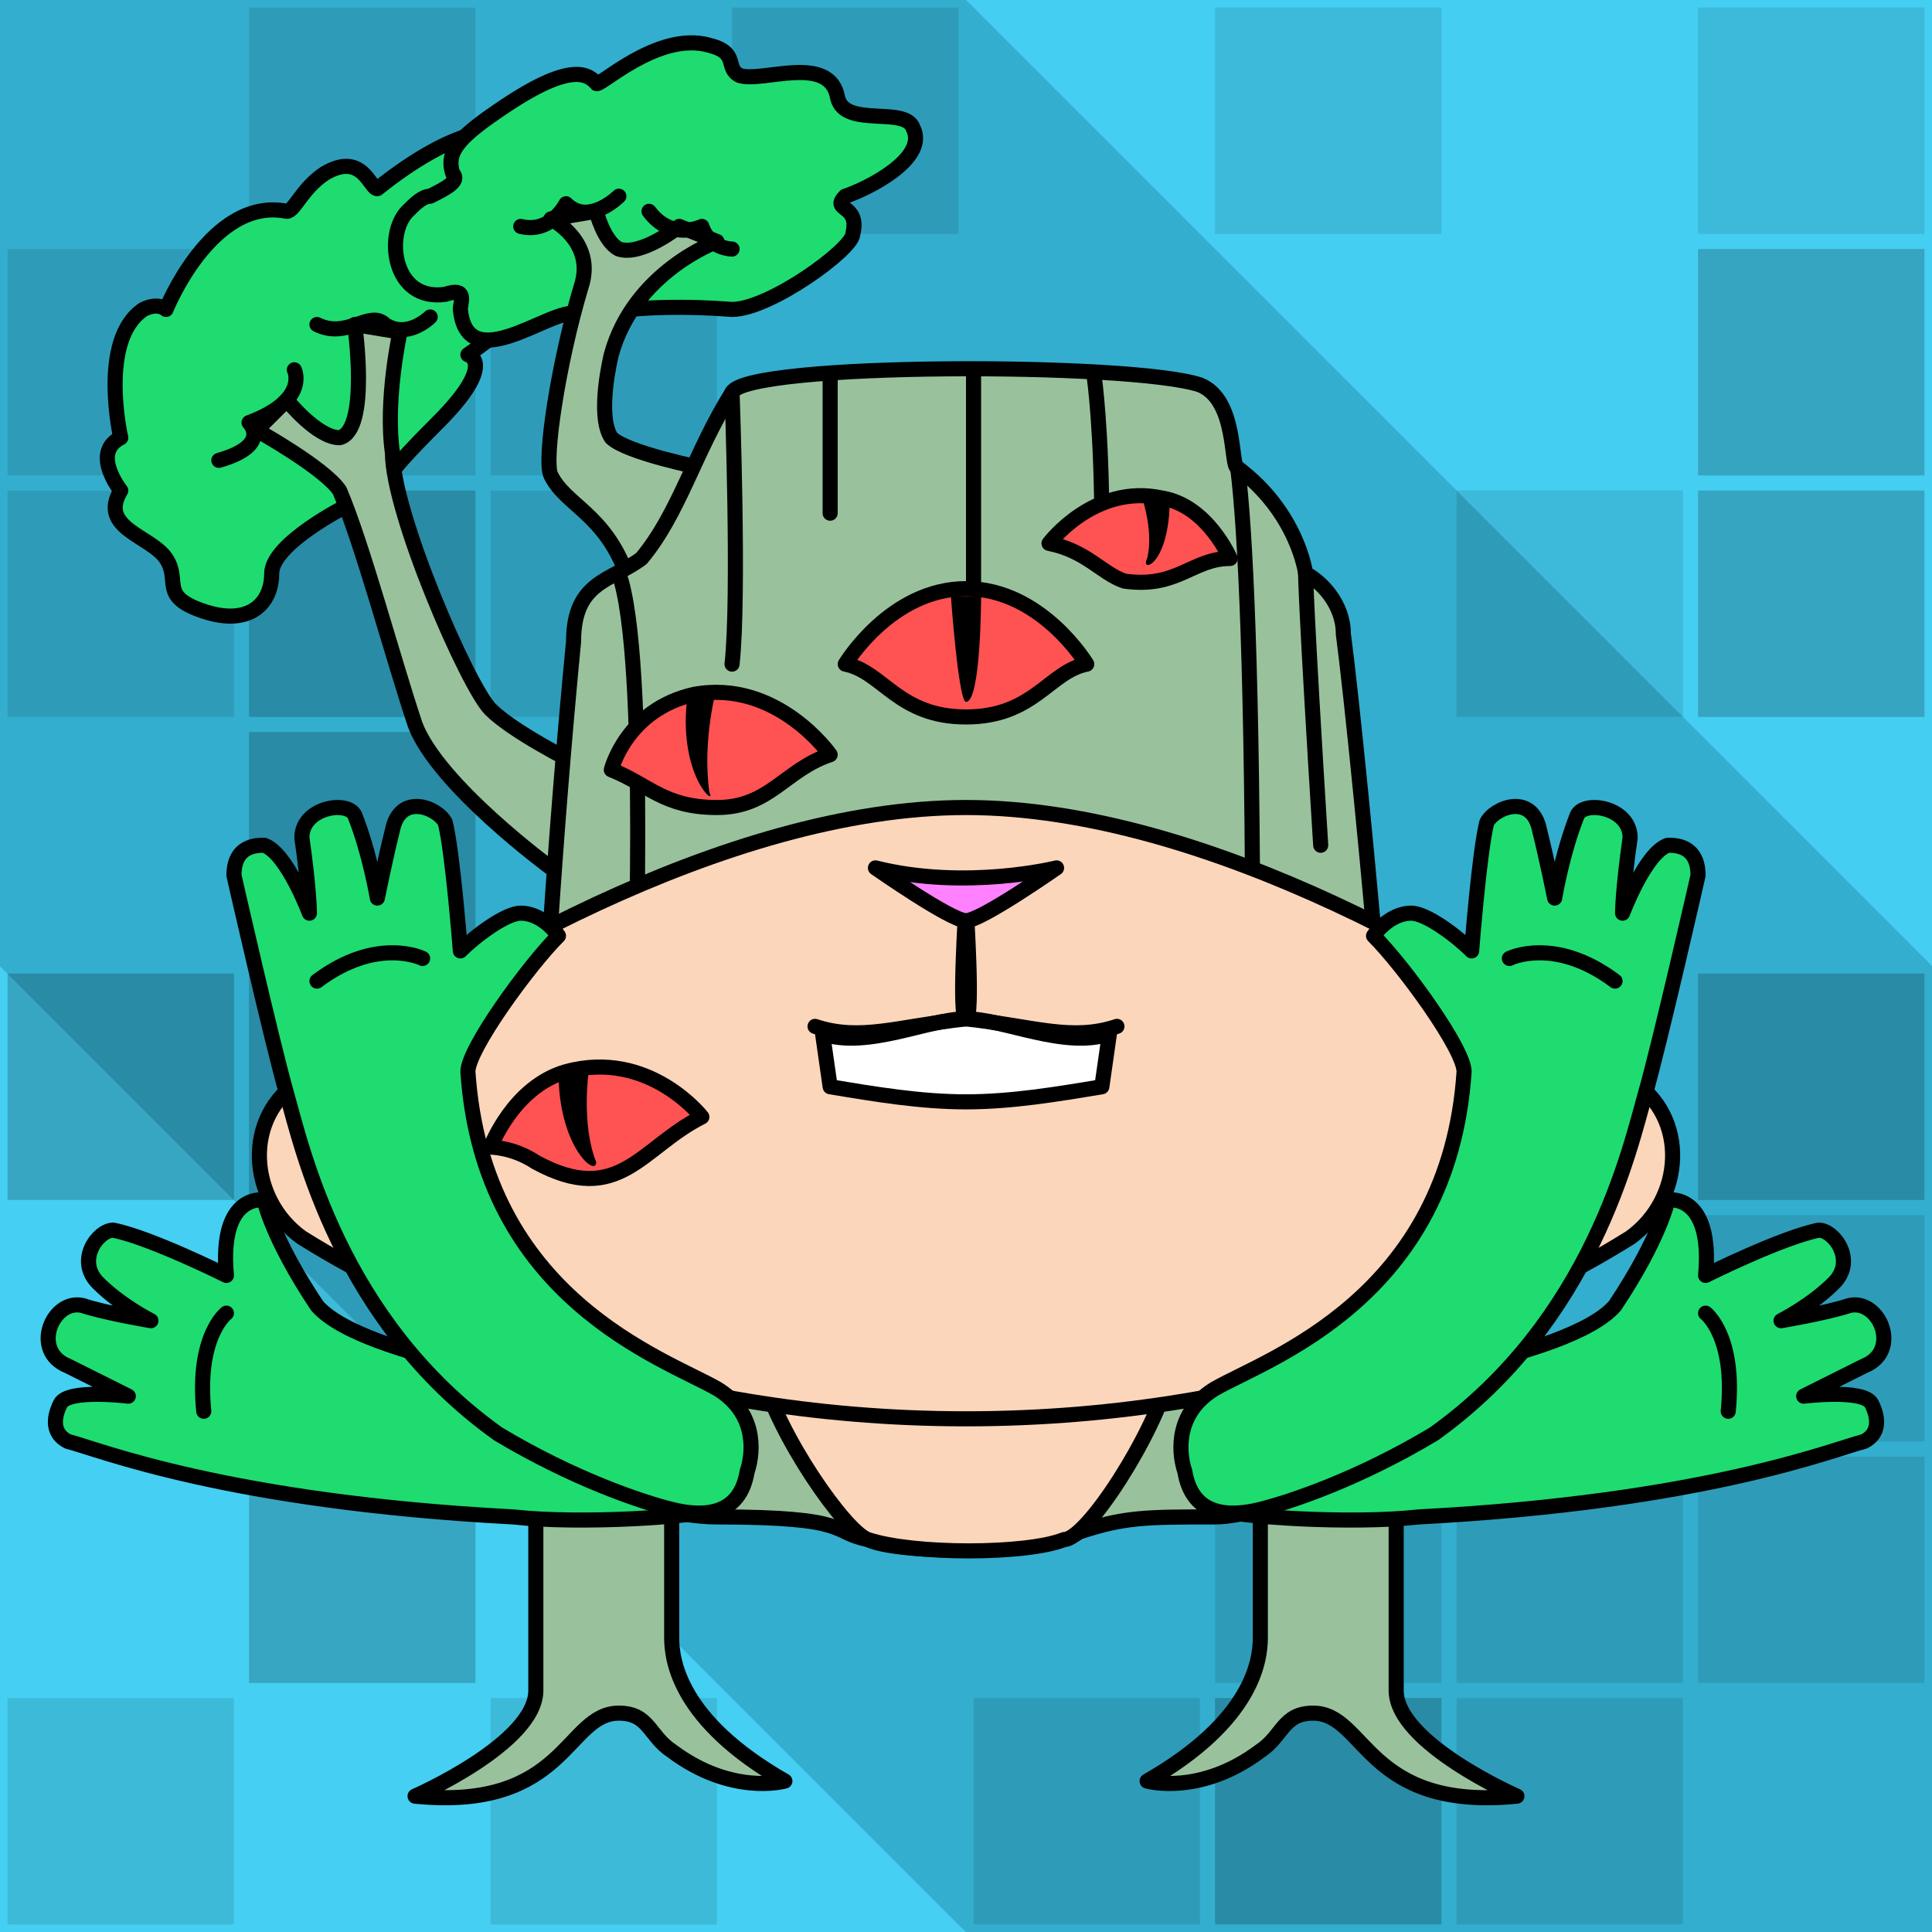
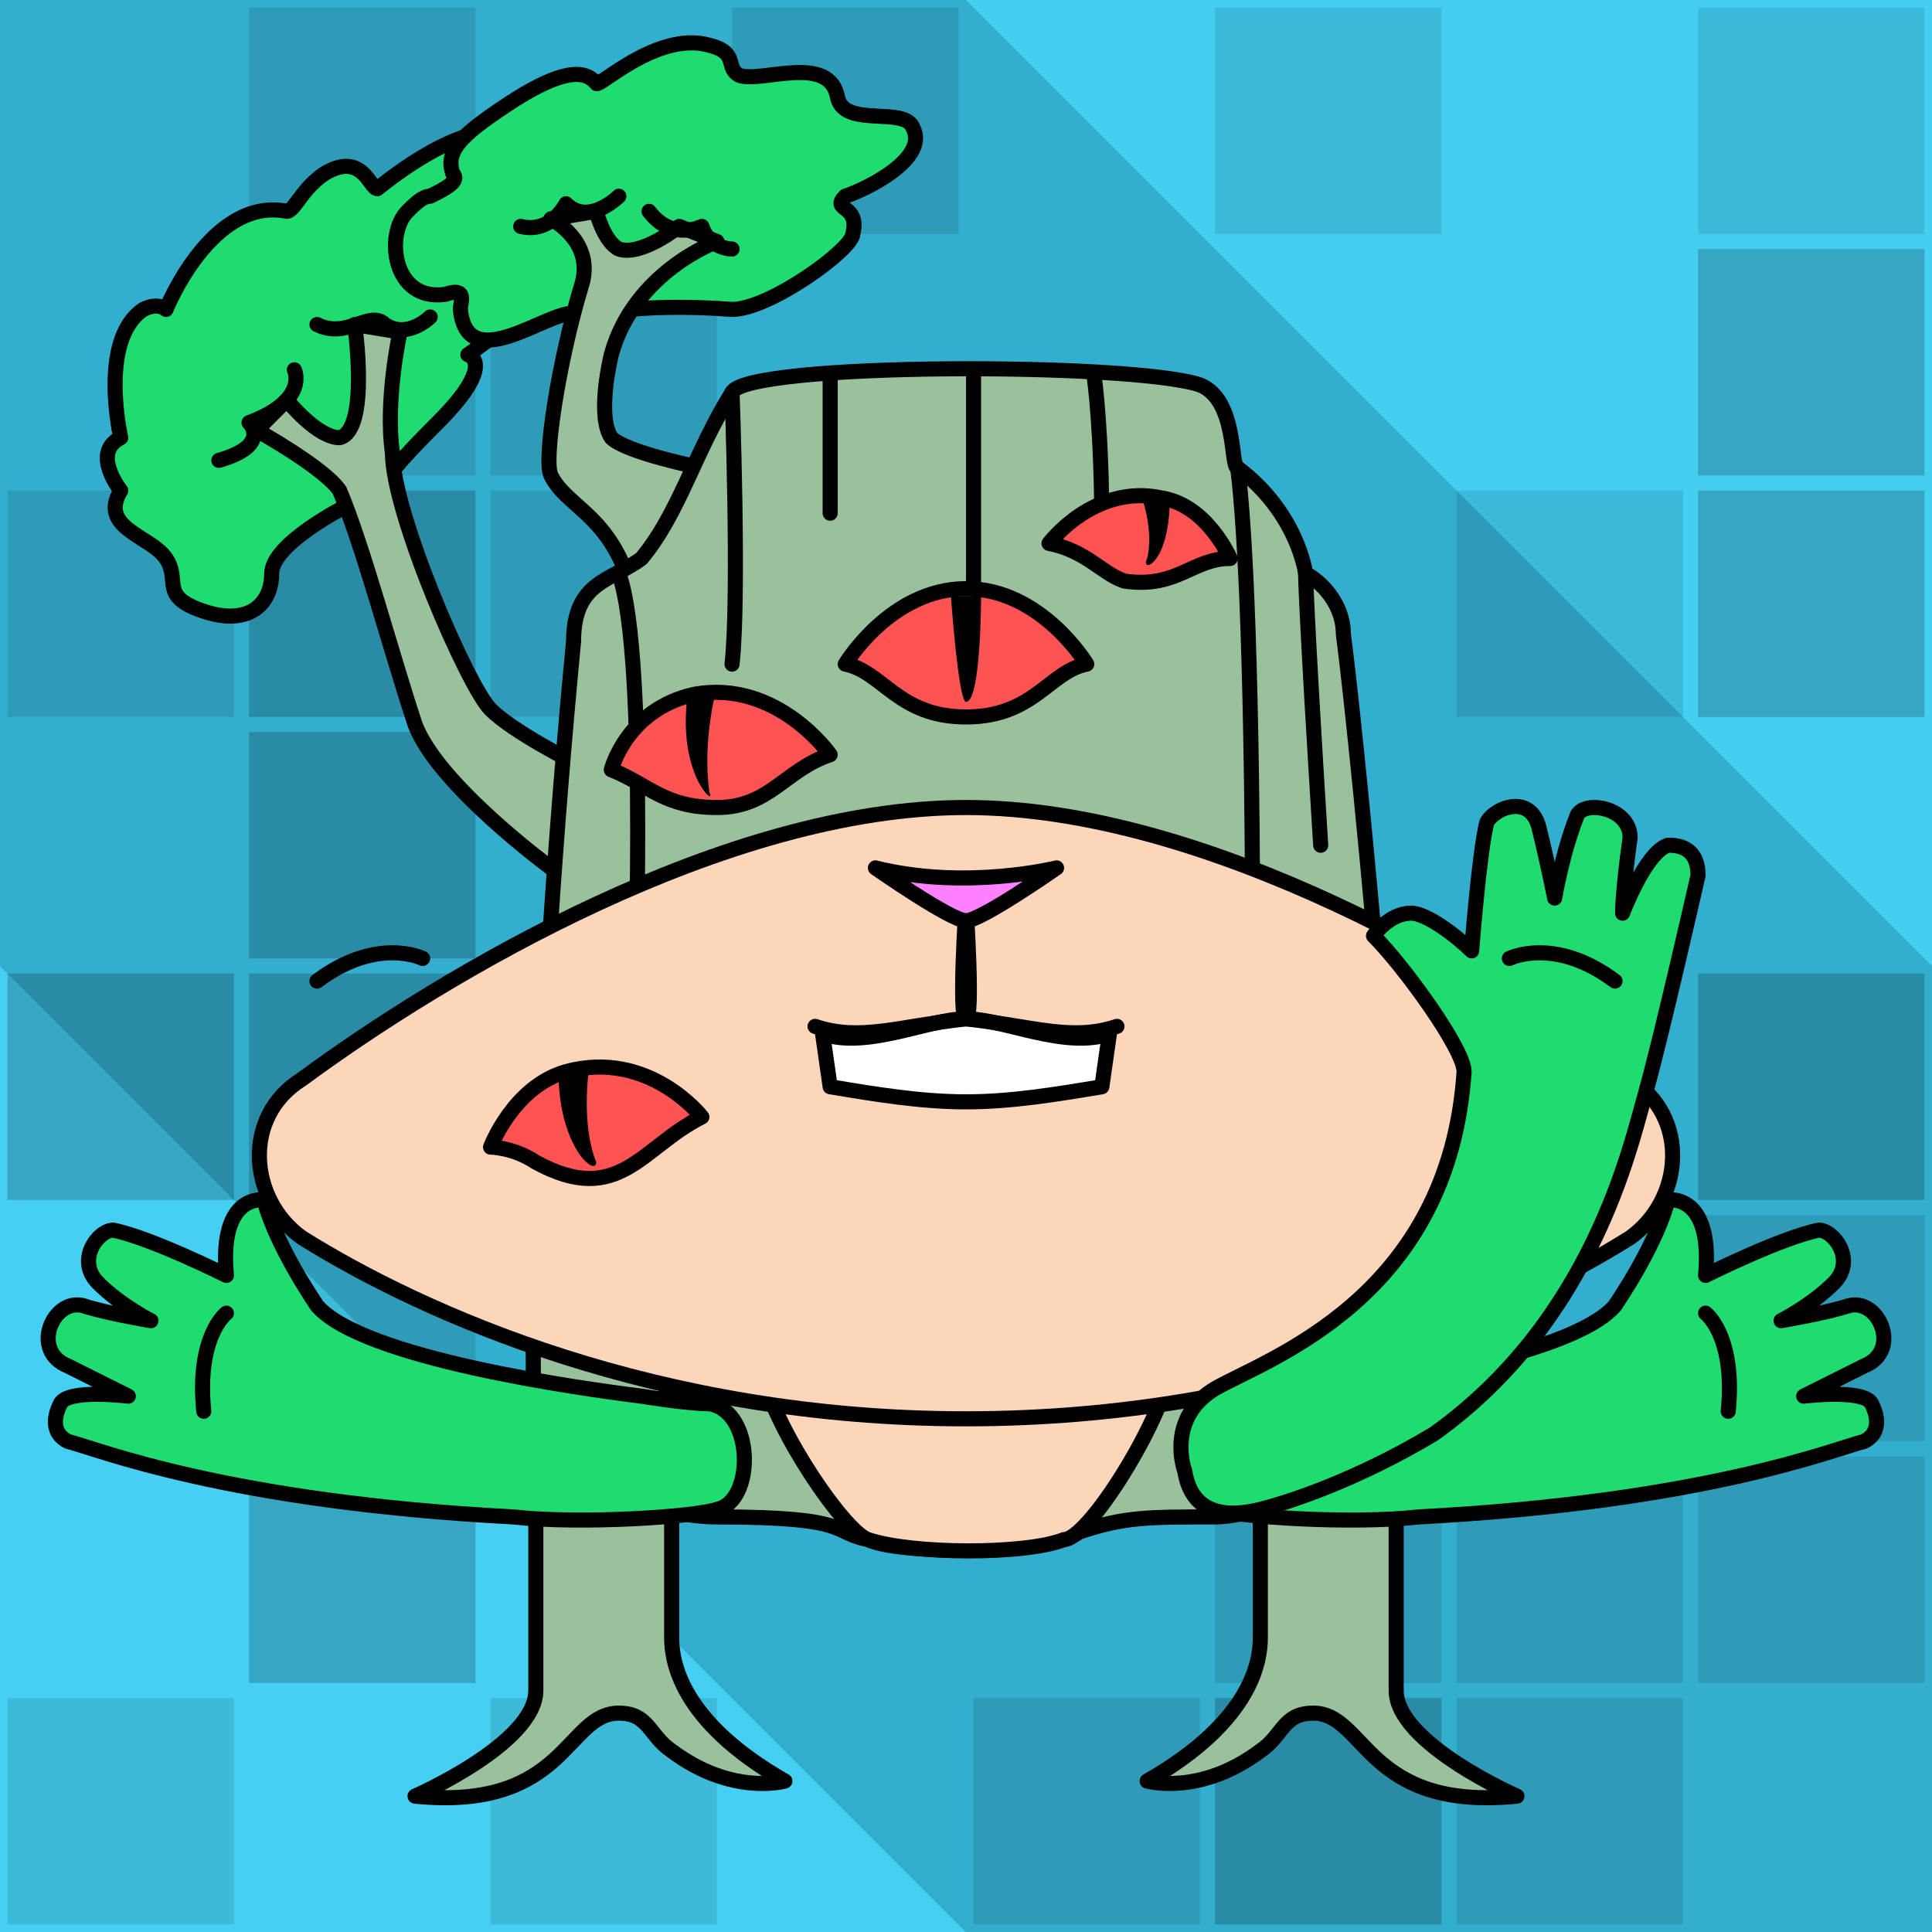
<svg xmlns="http://www.w3.org/2000/svg" version="1.1" viewBox="0 0 256 256">
  <style>rect:not([fill]){transition:opacity .25s .25s}rect:not([fill]):hover{transition-delay:0s;opacity:.3}</style>
  <rect width="256" height="256" fill="#45cff2" />
  <path opacity=".5" fill="#004f63" d="M0 128V0H128L256 128V256H128Z" />
  <path opacity=".5" fill="#45cff2" d="M0 128V0H128H256V128V256H128Z" />
  <g fill="#000" opacity=".2">
    <rect width="30" height="30" x="33" y="1" opacity=".5" />
    <rect width="30" height="30" x="97" y="1" opacity=".5" />
    <rect width="30" height="30" x="161" y="1" opacity=".5" />
    <rect width="30" height="30" x="225" y="1" opacity=".5" />
-     <rect width="30" height="30" x="1" y="33" opacity=".5" />
    <rect width="30" height="30" x="33" y="33" opacity=".5" />
    <rect width="30" height="30" x="65" y="33" opacity=".5" />
    <rect width="30" height="30" x="225" y="33" />
    <rect width="30" height="30" x="1" y="65" opacity=".5" />
    <rect width="30" height="30" x="33" y="65" />
    <rect width="30" height="30" x="65" y="65" opacity=".5" />
    <rect width="30" height="30" x="193" y="65" opacity=".5" />
    <rect width="30" height="30" x="225" y="65" />
    <rect width="30" height="30" x="33" y="97" />
    <rect width="30" height="30" x="1" y="129" />
    <rect width="30" height="30" x="33" y="129" />
    <rect width="30" height="30" x="225" y="129" />
    <rect width="30" height="30" x="33" y="161" opacity=".5" />
    <rect width="30" height="30" x="161" y="161" opacity=".5" />
    <rect width="30" height="30" x="225" y="161" opacity=".5" />
    <rect width="30" height="30" x="33" y="193" />
    <rect width="30" height="30" x="161" y="193" opacity=".5" />
    <rect width="30" height="30" x="193" y="193" opacity=".5" />
    <rect width="30" height="30" x="225" y="193" opacity=".5" />
    <rect width="30" height="30" x="1" y="225" opacity=".5" />
    <rect width="30" height="30" x="65" y="225" opacity=".5" />
    <rect width="30" height="30" x="129" y="225" opacity=".5" />
    <rect width="30" height="30" x="161" y="225" />
    <rect width="30" height="30" x="193" y="225" opacity=".5" />
  </g>
  <g stroke-linecap="round" stroke-linejoin="round" stroke="#000" stroke-width="2">
    <g transform="translate(55,185)">
      <path d="M16 0C16 0 16 32 16 39C16 46 0 53 0 53C20 55 20 42 27 42C31 42 31 45 34 47C42 53 49 51 49 51C35 43 34 35 34 32C34 29 34 7 34 7" fill="#99c29c" />
    </g>
    <g transform="translate(201,185) scale(-1,1)">
      <path d="M16 0C16 0 16 32 16 39C16 46 0 53 0 53C20 55 20 42 27 42C31 42 31 45 34 47C42 53 49 51 49 51C35 43 34 35 34 32C34 29 34 7 34 7" fill="#99c29c" />
    </g>
    <g transform="translate(12,16)">
      <path d="M34 51C34 51 24 56 24 60S21 67 15 65S12 61 10 58S1 54 4 49C4 49 0 44 4 42C4 42 1 29 7 25C9 24 10 25 10 25S16 10 26 12C27 12 28 9 31 7C36 4 37 9 38 9C48 1 55 0 56 3C57 4 56 6 56 6S65 5 66 8C67 12 62 15 62 15S66 20 50 31C50 31 54 32 46 40S40 47 40 47" fill="#1edc70" />
      <path d="M64 85C64 85 56 81 53 78C50 75 40 52 40 44C39 37 41 28 41 28L35 27C35 27 37 41 33 42C30 42 26 37 26 37L22 41C22 41 31 46 33 49C36 56 40 71 43 80C46 88 61 99 61 99" fill="#99c29c" />
      <path d="M27 33C27 33 29 37 21 40C21 40 24 43 17 45" fill="none" />
      <path d="M45 26C45 26 42 29 39 27C37 25 34 29 30 27" fill="none" />
    </g>
    <g transform="translate(51,4)">
      <path d="M28 7C28 8 36 0 43 2C47 3 45 5 47 6C50 7 59 3 60 9C61 13 69 10 70 13C72 17 64 21 61 22C59 24 63 23 62 27C62 29 51 37 46 37C33 36 26 38 26 38C24 35 11 47 10 37C10 36 11 34 8 35C1 36 0 27 3 24C4 23 5 22 6 22C8 21 10 20 9 19C8 16 10 14 16 10C25 4 27 6 28 7Z" fill="#1edc70" />
      <path d="M32 72C29 64 24 63 22 59C21 57 23 44 26 34C28 28 22 25 22 25L28 24C28 24 29 28 31 29C34 30 39 26 39 26L44 28C44 28 33 32 30 43C30 43 28 51 30 54C32 56 42 58 42 58" fill="#99c29c" />
      <path d="M31 22C31 22 27 26 24 23C24 23 22 27 18 26" fill="none" />
      <path d="M46 29C46 29 43 29 42 26C42 26 38 28 35 24" fill="none" />
    </g>
    <g transform="translate(70,48)">
      <path d="M25 153C14 153 2 145 1 140C0 135 1 89 6 37C6 29 11 29 15 26C20 20 22 12 27 4C29 0 80 0 89 3C94 5 93 14 94 14C102 20 103 28 103 28C105 29 108 32 108 36C110 51 118 133 115 141C113 146 98 153 91 153C82 153 79 153 73 155C69 158 49 158 45 156C40 155 43 153 25 153Z" fill="#99c29c" />
      <path d="M103 28C103 28 103 32 105 64" fill="none" />
      <path d="M94 14C95 22 96 41 96 82" fill="none" />
      <path d="M97 136C97 136 98 144 97 151" fill="none" />
      <path d="M18 137C18 137 18 147 18 152" fill="none" />
      <path d="M75 2C75 2 76 9 76 22" fill="none" />
      <path d="M40 2C40 2 40 8 40 20" fill="none" />
      <path d="M59 1C59 1 59 25 59 35" fill="none" />
      <path d="M12 28C16 39 14 88 14 88" fill="none" />
      <path d="M27 4C27 4 28 31 27 40" fill="none" />
    </g>
    <g transform="translate(101,182)">
      <path d="M54 0C52 8 43 22 40 22C35 24 20 24 14 22C11 21 2 8 0 0" fill="#fcd6bb" />
    </g>
    <g transform="translate(32,107)">
      <path d="M96 81C55 81 24 67 8 57C1 52 0 41 8 36C27 22 64 0 96 0C128 0 165 22 184 36C192 41 191 52 184 57C168 67 137 81 96 81Z" fill="#fcd6bb" />
    </g>
    <g transform="translate(109,135)">
      <path d="M19 11C25 11 31 10 37 9L38 2C32 4 24 0 19 0S6 4 0 2L1 9C7 10 13 11 19 11Z" fill="#ffffff" />
    </g>
    <g transform="translate(129,120) scale(-1,1)">
      <path d="M1 0C1 0 0 15 1 15C10 16 15 18 21 16" fill="none" />
    </g>
    <g transform="translate(127,120)">
      <path d="M1 0C1 0 0 15 1 15C10 16 15 18 21 16" fill="none" />
    </g>
    <g transform="translate(116,115)">
      <path d="M0 0C0 0 10 7 12 7C14 7 24 0 24 0S12 3 0 0Z" fill="#ff81ff" />
    </g>
    <g transform="translate(65,139)">
      <path d="M28 9C28 9 21 0 10 3C3 5 0 13 0 13S3 13 6 15C17 21 20 13 28 9Z" fill="#ff5252" />
      <path d="M13 3C13 3 12 10 14 15C14 17 9 13 9 3" stroke="none" fill="#000000" />
    </g>
    <g transform="translate(81,90)">
      <path d="M29 10C29 10 22 0 11 2C2 4 0 12 0 12C5 14 7 17 14 17C21 17 23 12 29 10Z" fill="#ff5252" />
      <path d="M14 1C14 1 12 8 13 15C14 17 9 13 10 3" stroke="none" fill="#000000" />
    </g>
    <g transform="translate(112,78)">
      <path d="M16 17C25 17 27 11 32 10C32 10 26 0 16 0C6 0 0 10 0 10C5 11 7 17 16 17Z" fill="#ff5252" />
      <path d="M18 1C18 1 18 15 16 15C15 15 14 1 14 1" stroke="none" fill="#000000" />
    </g>
    <g transform="translate(163,64) scale(-1,1)">
      <path d="M24 8C24 8 18 0 9 2C3 3 0 10 0 10C5 10 7 14 14 13C17 12 19 9 24 8Z" fill="#ff5252" />
      <path d="M12 1C12 1 10 6 11 10C12 12 8 11 8 2" stroke="none" fill="#000000" />
    </g>
    <g transform="translate(4,158)">
      <path d="M31 1C31 1 25 0 26 11C26 11 16 6 11 5C9 5 6 9 9 12C12 15 16 17 16 17S10 16 7 15C3 14 0 21 5 23C9 25 13 27 13 27S5 26 4 28C3 30 3 32 5 33C9 34 26 41 64 43C73 44 88 43 91 42C96 41 96 29 90 28C87 28 81 27 81 27C73 26 44 22 38 15C32 6 31 1 31 1Z" fill="#1edc70" />
      <path d="M26 16C26 16 22 19 23 29" fill="none" />
    </g>
    <g transform="translate(252,158) scale(-1,1)">
      <path d="M31 1C31 1 25 0 26 11C26 11 16 6 11 5C9 5 6 9 9 12C12 15 16 17 16 17S10 16 7 15C3 14 0 21 5 23C9 25 13 27 13 27S5 26 4 28C3 30 3 32 5 33C9 34 26 41 64 43C73 44 88 43 91 42C96 41 96 29 90 28C87 28 81 27 81 27C73 26 44 22 38 15C32 6 31 1 31 1Z" fill="#1edc70" />
      <path d="M26 16C26 16 22 19 23 29" fill="none" />
    </g>
    <g transform="translate(31,105)">
-       <path d="M30 21C30 21 29 8 28 4C27 2 22 0 21 5C20 9 19 14 19 14S18 8 16 3C15 1 9 2 9 6C10 13 10 16 10 16S7 8 4 7C3 7 0 7 0 11C0 11 5 33 7 40C9 47 14 70 35 85C45 91 54 94 58 95C62 96 67 96 68 90C69 87 69 82 64 79C57 75 33 67 31 37C31 34 39 23 43 19C43 19 41 16 38 16C36 16 32 19 30 21Z" fill="#1edc70" />
      <path d="M25 22C25 22 19 19 11 25" fill="none" />
    </g>
    <g transform="translate(225,105) scale(-1,1)">
      <path d="M30 21C30 21 29 8 28 4C27 2 22 0 21 5C20 9 19 14 19 14S18 8 16 3C15 1 9 2 9 6C10 13 10 16 10 16S7 8 4 7C3 7 0 7 0 11C0 11 5 33 7 40C9 47 14 70 35 85C45 91 54 94 58 95C62 96 67 96 68 90C69 87 69 82 64 79C57 75 33 67 31 37C31 34 39 23 43 19C43 19 41 16 38 16C36 16 32 19 30 21Z" fill="#1edc70" />
      <path d="M25 22C25 22 19 19 11 25" fill="none" />
    </g>
  </g>
</svg>